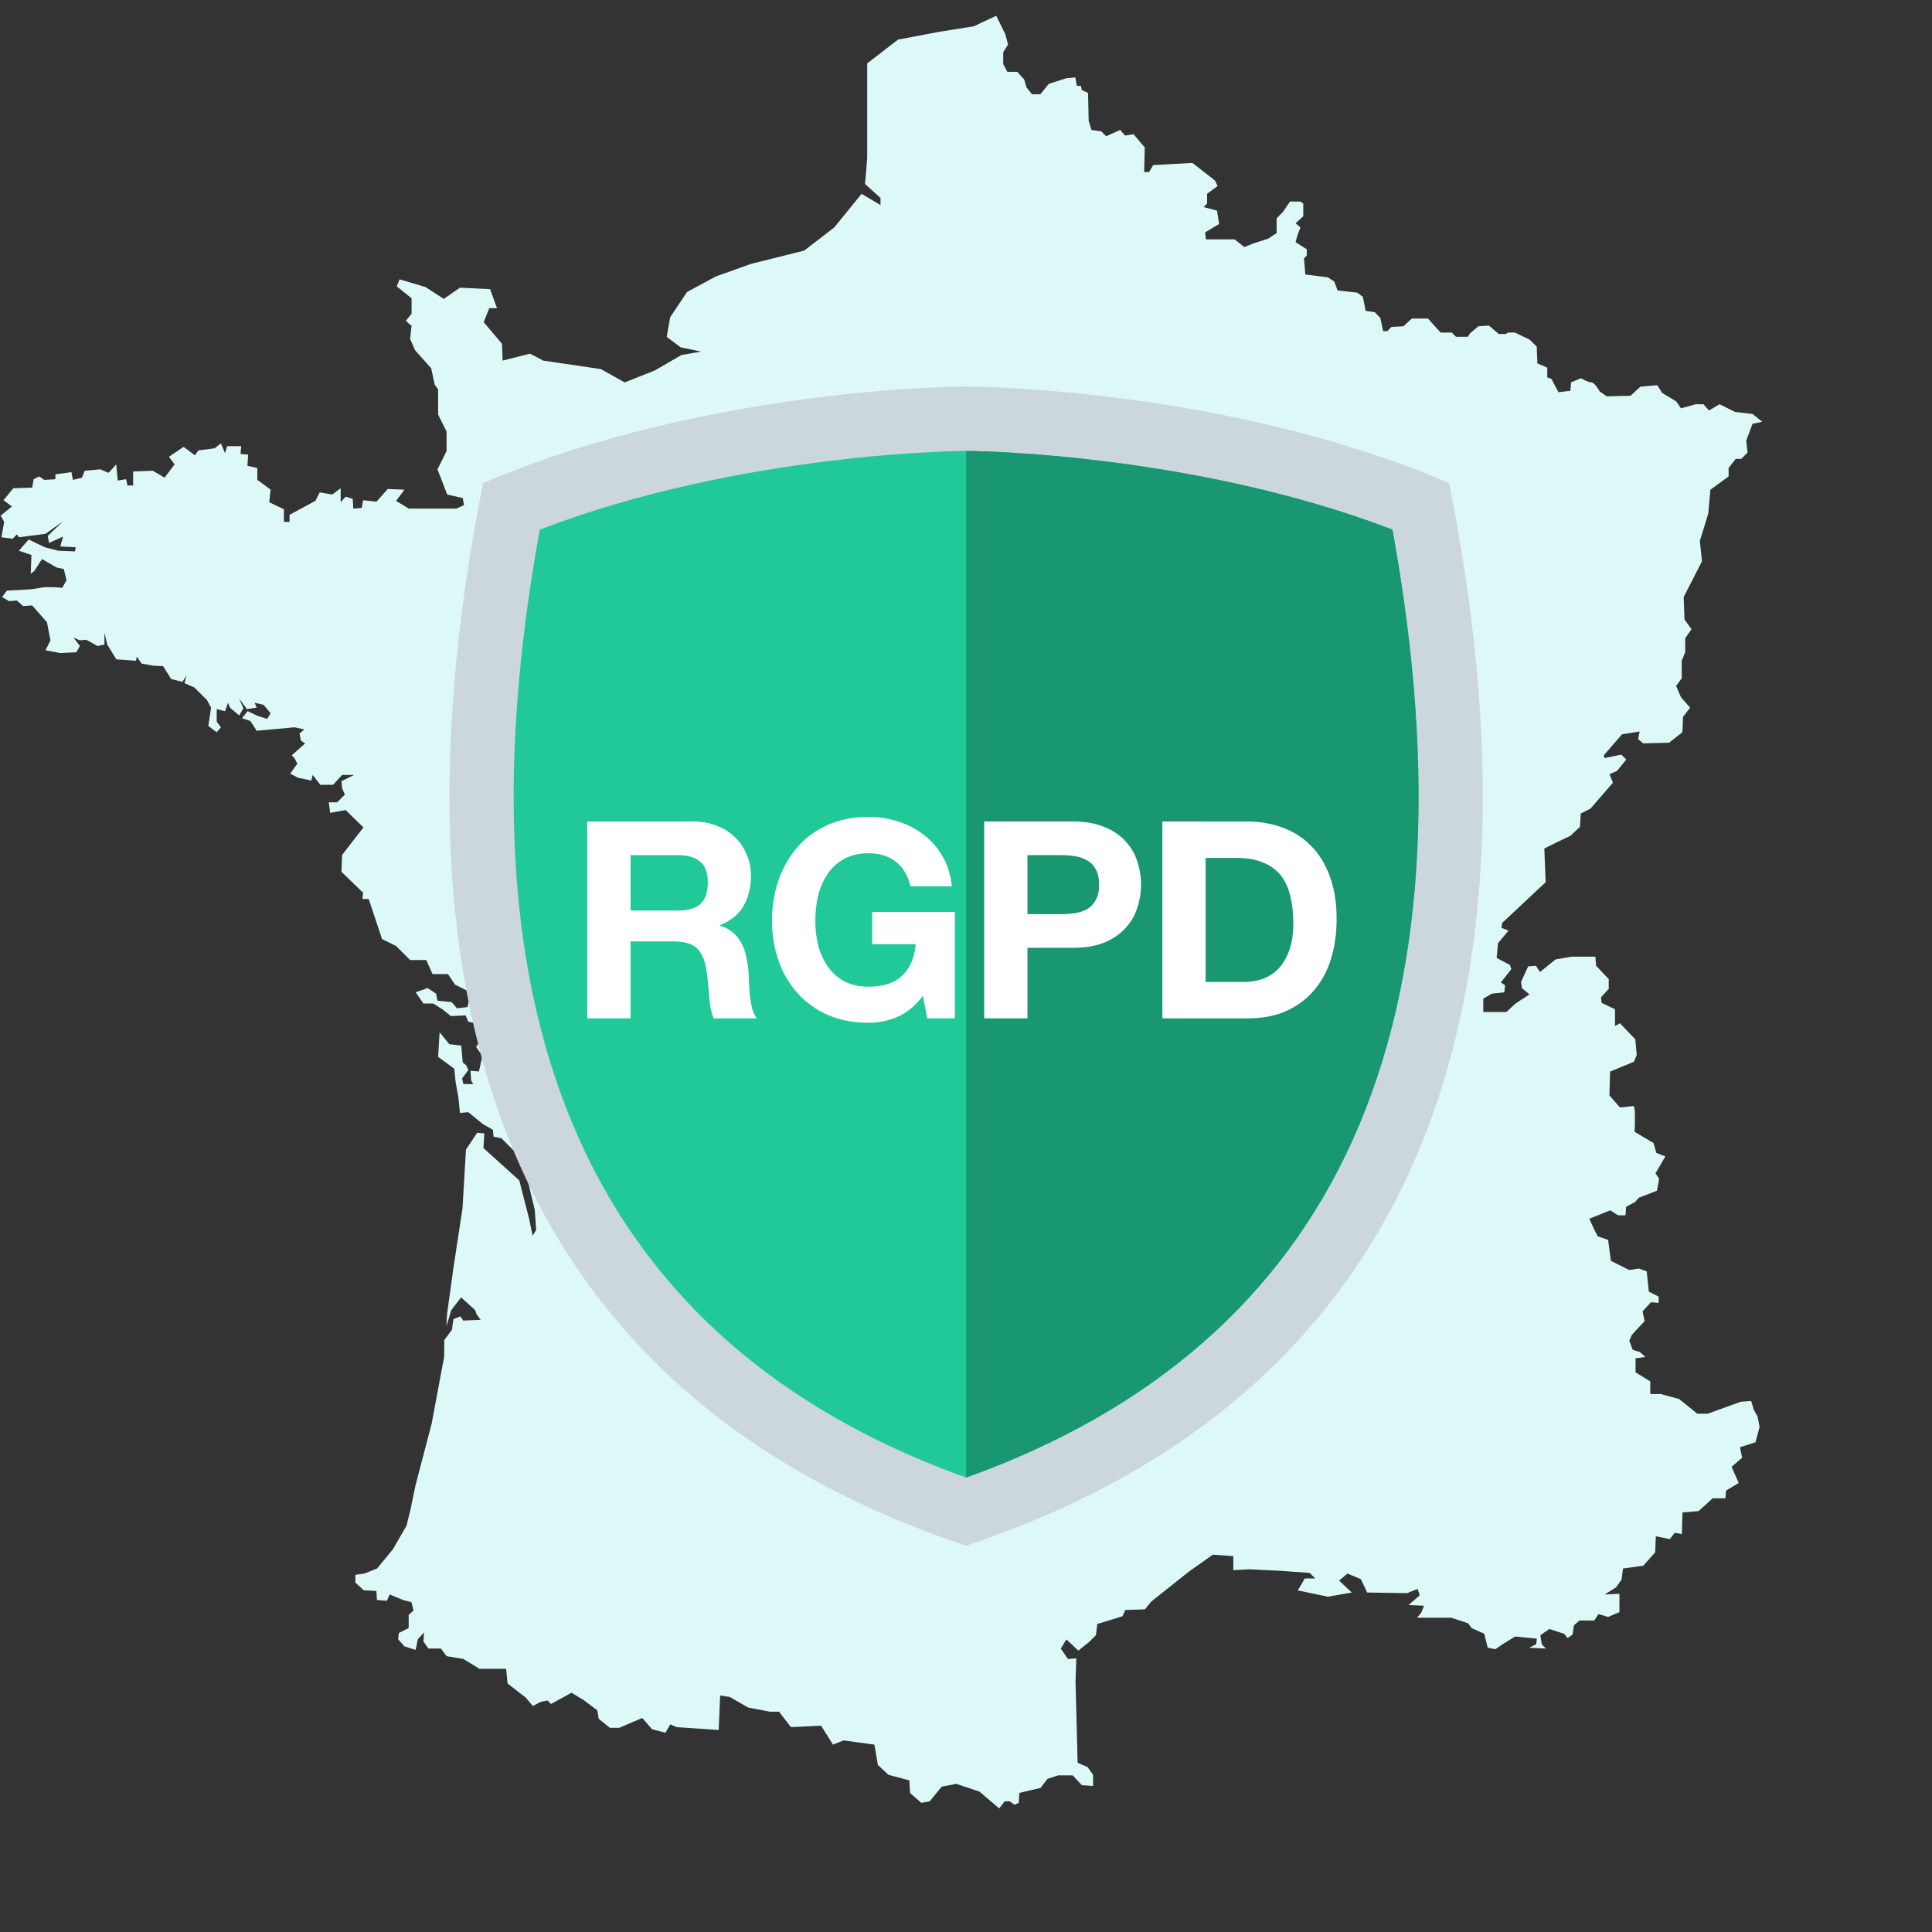
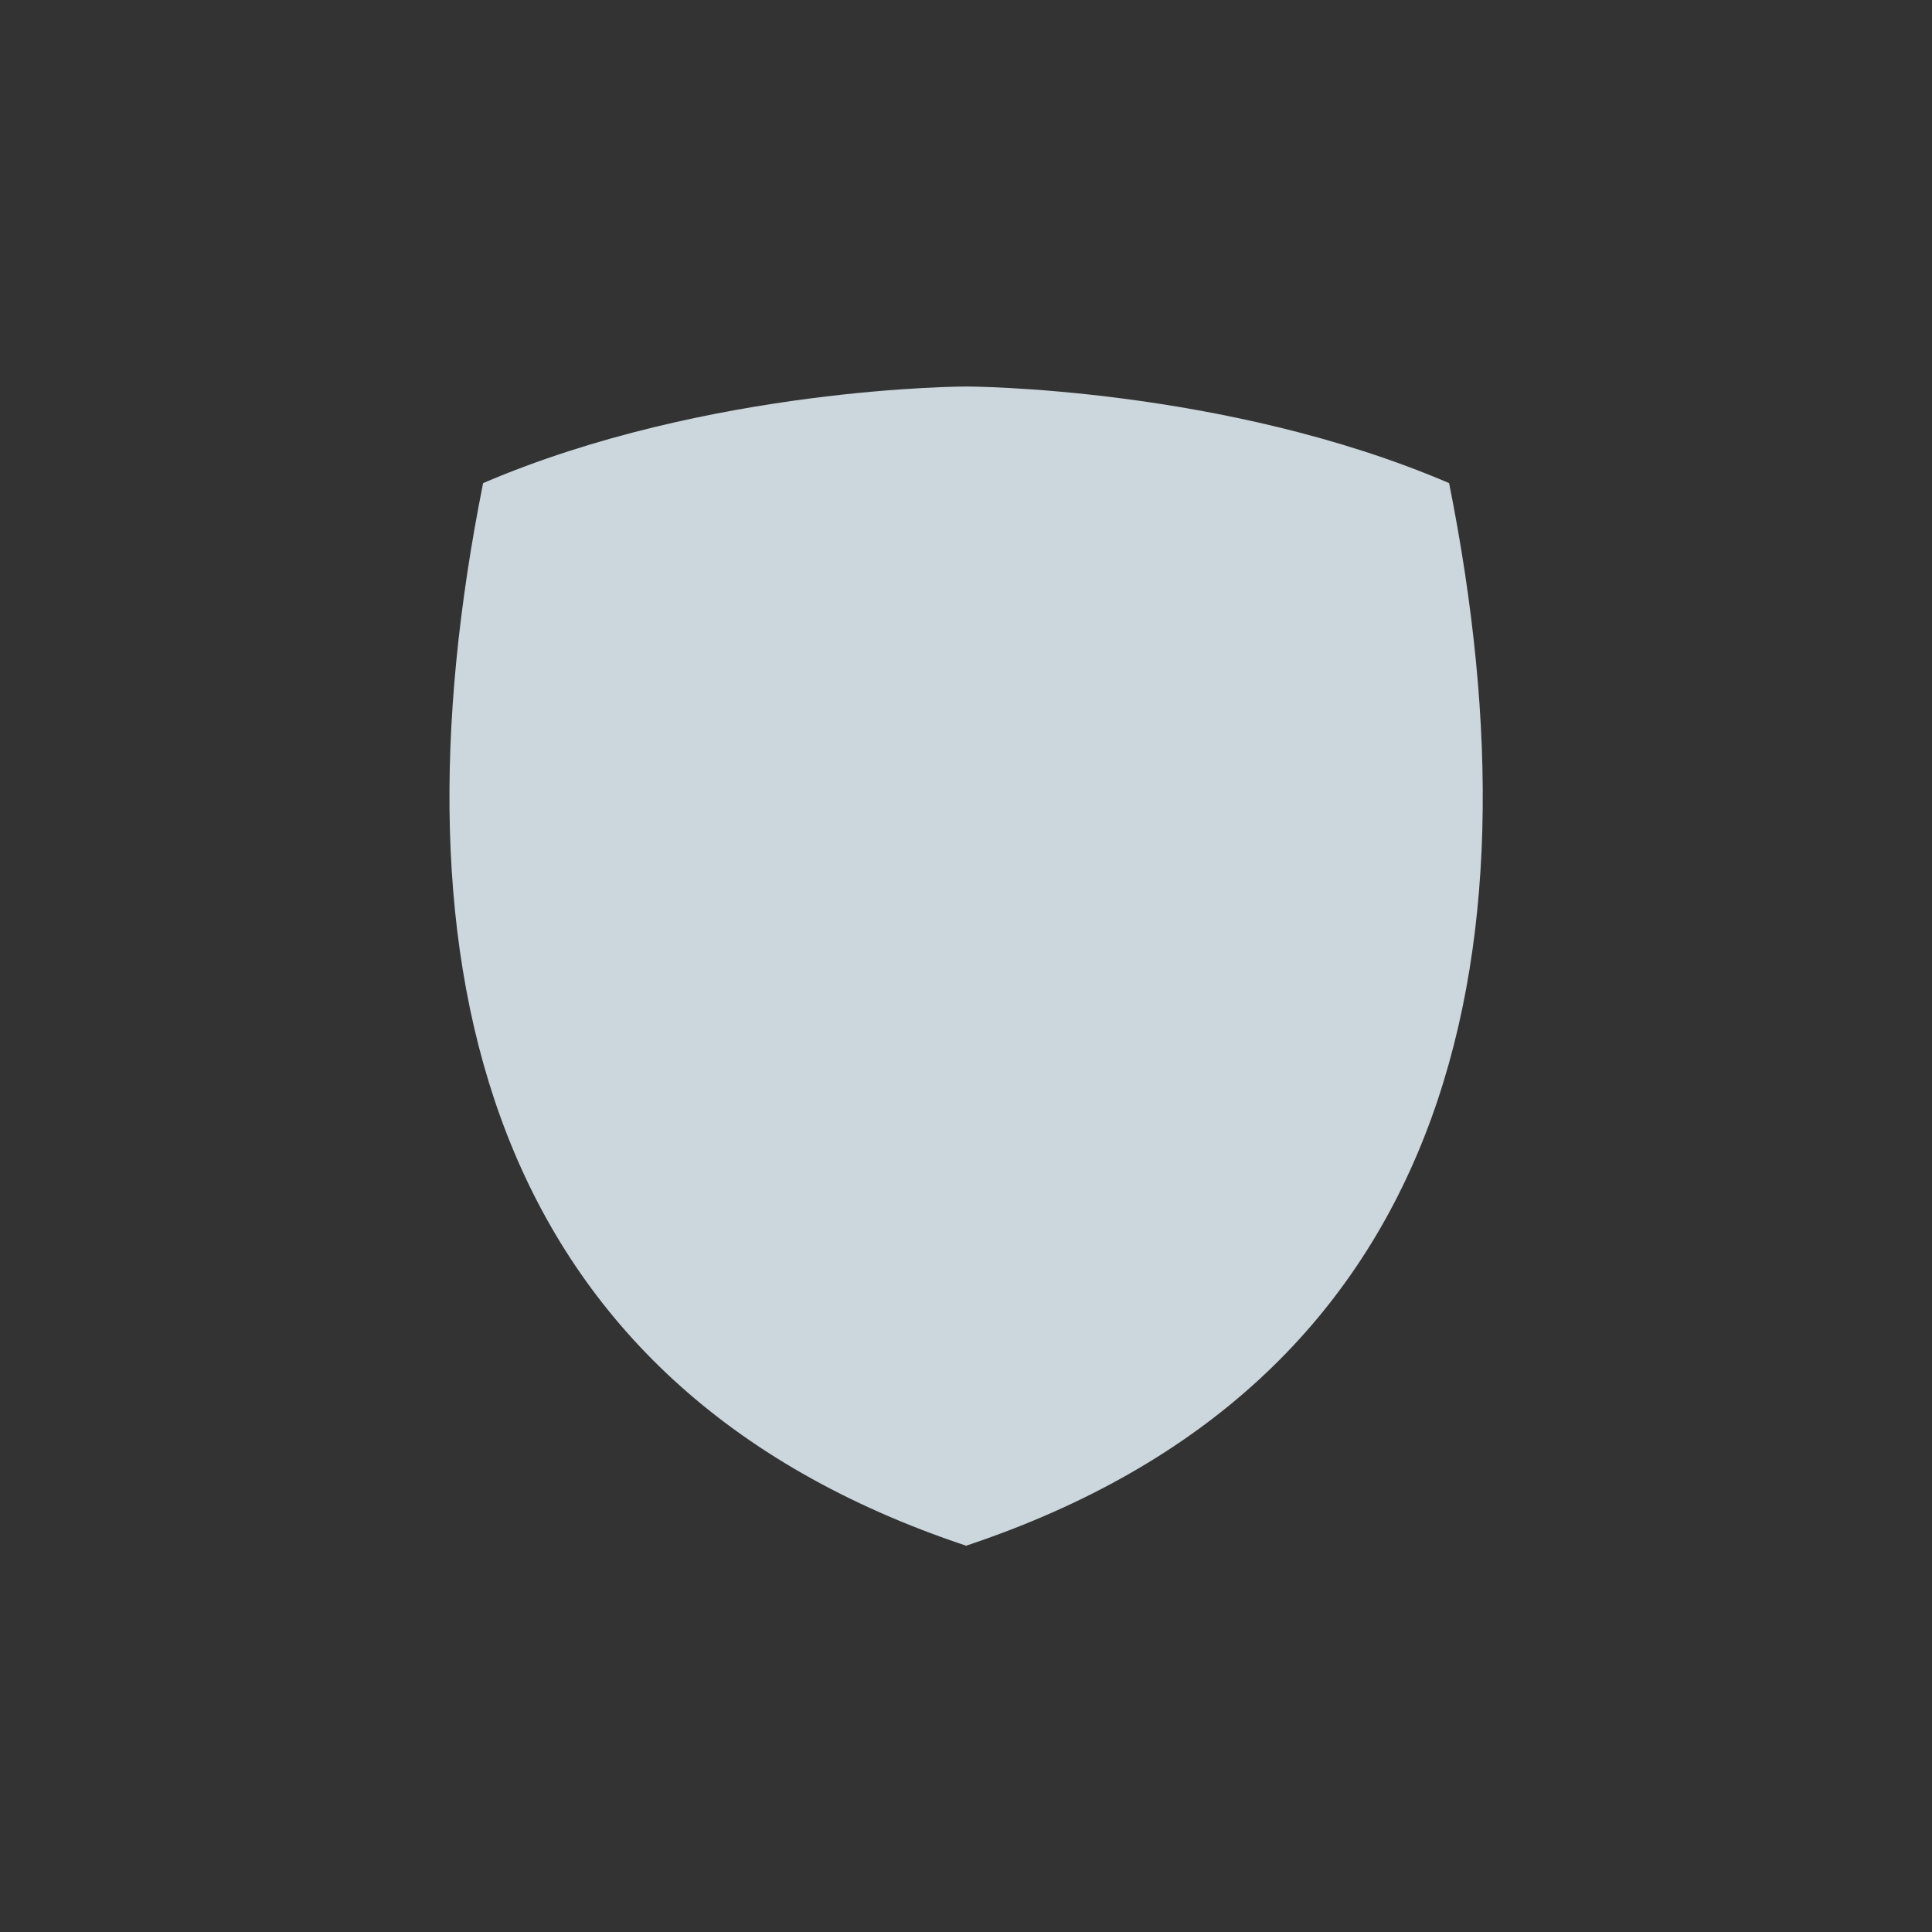
<svg xmlns="http://www.w3.org/2000/svg" xmlns:ns1="http://sodipodi.sourceforge.net/DTD/sodipodi-0.dtd" xmlns:ns2="http://www.inkscape.org/namespaces/inkscape" width="800px" height="800px" viewBox="0 0 36 36" aria-hidden="true" role="img" class="iconify iconify--twemoji" preserveAspectRatio="xMidYMid meet" version="1.1" id="svg3" ns1:docname="shield-rgpd.svg" ns2:version="1.4.2 (ebf0e940, 2025-05-08)">
  <rect x="0" y="0" width="36" height="36" fill="#333333" stroke="none" />
  <defs id="defs3" />
  <ns1:namedview id="namedview3" pagecolor="#ffffff" bordercolor="#000000" borderopacity="0.25" ns2:showpageshadow="2" ns2:pageopacity="0.0" ns2:pagecheckerboard="0" ns2:deskcolor="#d1d1d1" ns2:zoom="0.65607384" ns2:cx="280.45624" ns2:cy="405.44217" ns2:window-width="2632" ns2:window-height="1325" ns2:window-x="0" ns2:window-y="25" ns2:window-maximized="0" ns2:current-layer="svg3" />
-   <path id="France-outline" fill="#86aae0" d="M 13.063,6.551 12.685,6.473 12.423,6.277 12.488,5.911 12.802,5.441 13.337,5.152 13.991,4.918 14.984,4.67 15.544,4.239 16.054,3.612 16.407,3.821 V 3.689 l -0.288,-0.261 0.04,-0.483 v -1.764 l 0.575,-0.443 0.759,-0.144 0.652,-0.104 0.418,-0.196 0.169,0.341 0.052,0.196 -0.09,0.142 V 1.196 l 0.077,0.142 h 0.184 l 0.13,0.144 0.04,0.144 0.104,0.13 h 0.157 l 0.157,-0.194 0.326,-0.104 0.169,-0.015 0.027,0.157 h 0.077 l 0.015,0.079 0.117,0.052 0.012,0.522 0.052,0.169 0.184,0.027 0.09,0.09 0.261,-0.117 0.092,0.104 0.157,-0.025 0.209,0.247 -0.012,0.458 h 0.092 l 0.077,-0.13 0.731,-0.04 0.418,0.326 0.052,0.104 -0.196,0.144 v 0.182 l -0.065,0.067 0.249,0.065 0.04,0.249 -0.261,0.157 0.013,0.13 h 0.535 l 0.184,0.144 0.157,-0.065 0.286,-0.092 0.157,-0.104 v -0.157 -0.117 l 0.117,-0.119 0.132,-0.194 h 0.196 l 0.052,0.038 v 0.236 l -0.144,0.13 0.092,0.079 -0.052,0.13 -0.04,0.144 0.209,0.132 v 0.117 l -0.052,0.052 0.025,0.301 0.418,0.052 0.119,0.077 0.065,0.169 0.366,0.04 0.104,0.079 0.052,0.261 0.169,0.025 0.104,0.104 0.052,0.249 h 0.079 l 0.077,-0.079 0.222,-0.012 0.157,-0.144 h 0.301 l 0.236,0.261 h 0.209 l 0.077,0.079 h 0.222 l 0.04,-0.065 0.157,-0.132 0.196,-0.012 0.182,0.157 h 0.132 l 0.04,-0.027 h 0.13 l 0.274,0.132 0.132,0.13 0.012,0.313 0.184,0.079 v 0.182 l 0.077,0.027 0.132,0.249 0.222,-0.027 0.012,-0.157 0.184,-0.077 c 0.015,0.009 0.133,0.077 0.194,0.077 0.001,0 0.005,-6.72e-5 0.006,0 1.99e-4,-9e-6 0.002,1.8e-6 0.002,0 7.55e-4,4.015e-4 0.004,0.002 0.004,0.002 0.002,4.685e-4 0.004,0.001 0.006,0.002 0.003,0.001 0.006,0.003 0.008,0.004 0.056,0.031 0.121,0.145 0.13,0.161 l 0.132,0.092 0.443,-0.012 0.184,-0.169 0.313,-0.027 0.092,0.144 0.261,0.157 0.09,0.13 0.027,-0.008 0.249,-0.069 h 0.142 l 0.104,0.117 0.196,-0.117 0.288,0.144 0.326,0.038 0.182,0.144 -0.182,0.04 -0.117,0.313 0.025,0.222 -0.117,0.117 h -0.104 l -0.132,0.171 v 0.157 l -0.339,0.247 -0.04,0.445 -0.157,0.51 0.04,0.378 -0.341,0.667 0.015,0.418 0.13,0.182 -0.117,0.169 v 0.261 l -0.065,0.157 v 0.328 l -0.104,0.142 0.09,0.209 0.171,0.196 -0.132,0.169 -0.012,0.288 -0.249,0.196 -0.483,0.012 -0.092,-0.079 0.027,-0.142 -0.328,0.052 -0.339,0.391 0.013,0.052 0.313,-0.065 0.092,0.092 -0.169,0.209 -0.144,0.065 0.065,0.157 -0.418,0.483 -0.182,0.092 -0.015,0.249 -0.182,0.169 -0.196,0.092 -0.286,0.142 0.025,0.627 -0.809,0.759 -0.015,0.092 0.132,0.052 -0.196,0.234 -0.025,0.274 0.247,0.132 0.027,0.077 -0.196,0.249 0.079,0.052 -0.015,0.132 -0.234,0.025 -0.157,0.092 v 0.249 h 0.431 l 0.169,-0.157 0.261,-0.171 -0.142,-0.117 -0.015,-0.117 0.132,-0.288 0.144,-0.012 0.077,0.117 0.288,-0.234 0.299,-0.052 h 0.445 l 0.012,0.169 0.236,0.249 v 0.182 l -0.144,0.157 0.012,0.104 0.249,0.119 v 0.194 0.119 l 0.092,-0.052 0.286,0.299 0.027,0.288 -0.052,0.13 -0.445,0.184 -0.006,0.228 -0.006,0.215 0.196,0.224 c 0,0 0.194,-0.014 0.247,-0.027 2.01e-4,0 0.002,-5e-6 0.002,0 2.01e-4,-5e-6 0.002,-9e-6 0.002,0 2e-4,-2e-6 0.002,10e-6 0.002,0 -1.3e-5,1.33e-4 -4e-6,0.002 0,0.002 1.99e-4,-6e-6 0.002,1.3e-5 0.002,0 3.35e-4,3.32e-4 0.002,0.002 0.002,0.002 8.54e-4,10e-4 0.003,0.004 0.004,0.006 0.034,0.072 0.012,0.472 0.012,0.472 l 0.353,0.209 0.052,0.184 0.169,0.065 -0.184,0.313 0.067,0.104 -0.04,0.222 -0.341,0.132 -0.065,0.077 -0.169,0.092 -0.012,0.157 H 30.149 l -0.144,-0.092 -0.391,0.157 0.004,0.008 0.086,0.188 0.067,0.132 0.194,0.065 0.052,0.391 0.341,0.171 0.182,-0.027 0.144,0.052 0.04,0.378 0.182,0.092 v 0.117 l -0.142,-0.012 -0.157,0.169 0.038,0.184 -0.234,0.249 -0.052,0.117 0.065,0.169 0.132,0.04 0.104,0.092 -0.184,0.025 v 0.261 l 0.274,0.169 v 0.236 h 0.196 l 0.341,0.092 0.339,0.274 h 0.196 l 0.614,-0.222 0.194,-0.015 0.052,0.171 0.067,0.117 0.038,0.196 -0.077,0.286 -0.288,0.092 0.04,0.196 -0.196,0.169 0.132,0.301 -0.236,0.142 -0.012,0.144 H 31.913 L 31.651,28.157 31.351,28.182 l -0.012,0.405 -0.132,-0.027 -0.092,0.119 -0.261,-0.052 -0.012,0.299 -0.222,0.249 -0.378,0.052 -0.027,0.209 -0.104,0.144 -0.209,0.13 0.274,-0.012 v 0.341 l -0.209,0.09 -0.182,-0.052 -0.079,0.119 h -0.274 l -0.104,0.09 -0.025,0.171 -0.092,0.065 -0.065,-0.079 -0.079,-0.025 -0.196,-0.065 -0.169,0.117 0.027,0.169 0.077,0.079 -0.313,-0.015 0.132,-0.065 0.012,-0.104 -0.405,-0.04 -0.234,0.144 -0.132,0.092 -0.144,-0.027 -0.065,-0.261 -0.234,-0.104 -0.067,-0.09 -0.313,-0.104 h -0.64 l 0.079,-0.092 0.052,-0.132 -0.288,-0.012 0.209,-0.182 -0.04,-0.119 -0.194,0.079 -0.746,-0.012 -0.117,-0.249 -0.249,-0.104 -0.157,0.13 0.236,0.224 -0.445,0.077 -0.56,-0.117 0.13,-0.222 h 0.196 l -0.104,-0.104 -0.55,-0.04 -0.414,-0.019 -0.161,-0.008 -0.299,0.015 v -0.261 l -0.201,-0.015 -0.18,-0.012 -0.443,0.313 -0.706,0.562 -0.117,0.144 -0.366,0.012 -0.052,0.117 -0.47,0.144 -0.008,0.071 -0.017,0.138 -0.132,0.13 -0.196,0.157 -0.222,-0.209 -0.104,0.171 0.132,0.194 0.157,-0.012 -0.015,0.431 0.01,0.374 0.029,1.141 0.184,0.079 0.104,0.144 v 0.209 l -0.209,-0.015 -0.171,-0.182 h -0.274 l -0.196,0.065 -0.13,0.169 -0.393,0.092 -0.012,0.184 -0.077,0.038 -0.092,-0.065 h -0.092 l -0.104,0.132 -0.366,-0.313 -0.431,-0.144 -0.274,0.052 -0.224,0.274 -0.157,0.027 -0.209,-0.184 -0.012,-0.234 -0.391,-0.104 -0.196,-0.184 -0.023,-0.138 -0.042,-0.24 -0.575,-0.079 -0.196,0.079 -0.222,-0.353 -0.562,0.027 -0.222,-0.288 h -0.171 l -0.403,-0.077 -0.071,-0.04 -0.27,-0.157 -0.182,-0.027 -0.027,0.642 -0.531,-0.036 -0.253,-0.017 -0.117,-0.052 -0.092,0.157 -0.249,-0.067 -0.182,-0.209 -0.431,0.184 h -0.172 l -0.209,-0.169 -0.025,-0.157 -0.261,-0.196 -0.222,-0.132 -0.033,0.019 -0.228,0.125 -0.119,0.065 -0.065,-0.065 -0.13,0.027 -0.144,0.077 L 9.796,31.631 9.458,31.37 9.431,31.096 H 8.935 L 8.634,30.912 8.321,30.86 8.216,30.718 H 7.982 l -0.092,-0.132 0.012,-0.169 -0.117,0.13 -0.04,0.196 -0.209,-0.065 -0.117,-0.132 0.012,-0.117 0.184,-0.092 v -0.247 l 0.09,-0.079 -0.038,-0.157 -0.157,-0.04 -0.249,-0.104 -0.052,0.119 -0.184,-0.015 -0.012,-0.169 -0.234,-0.012 -0.157,-0.144 v -0.144 l 0.169,-0.025 0.234,-0.092 0.301,-0.366 0.054,-0.096 0.194,-0.334 0.077,-0.313 0.092,-0.445 0.301,-1.149 0.233,-1.248 0.001,-0.305 0.144,-0.196 0.027,-0.196 0.13,-0.052 0.052,0.079 0.326,-0.015 -0.077,-0.104 -0.027,-0.077 -0.261,-0.236 -0.182,0.236 -0.092,0.301 0.012,-0.224 0.119,-0.861 0.169,-1.11 0.065,-1.097 0.209,-0.313 0.132,0.012 -0.015,0.274 0.667,0.602 0.184,0.717 0.065,0.313 0.065,-0.104 -0.025,-0.378 -0.092,-0.378 -0.019,-0.084 L 9.759,21.626 9.341,21.208 9.196,21.181 9.184,21.052 9,20.947 8.726,20.724 8.57,20.738 8.542,20.45 8.49,20.163 8.465,19.915 8.164,19.693 8.191,19.235 l 0.182,0.222 0.222,0.027 0.027,0.313 0.065,0.052 0.04,0.09 -0.117,0.157 0.025,0.104 h 0.184 l -0.04,-0.065 -0.012,-0.182 0.157,0.012 0.065,-0.288 -0.117,-0.169 0.052,-0.077 0.157,0.025 0.012,-0.144 -0.117,-0.052 -0.067,-0.182 -0.182,-0.04 -0.052,-0.117 -0.274,0.012 -0.144,-0.117 -0.184,-0.117 H 7.89 l -0.144,-0.209 0.222,-0.079 0.157,0.104 0.027,0.132 0.261,0.025 0.104,0.117 0.196,-0.025 0.025,-0.132 0.209,-0.169 -0.096,-0.088 -0.073,-0.069 -0.012,0.184 L 8.478,18.347 8.348,18.151 H 8.06 L 7.943,17.889 H 7.642 L 7.38,17.627 7.119,17.498 6.87,16.752 H 6.753 L 6.766,16.635 6.362,16.244 6.375,15.93 6.772,15.418 6.44,15.094 6.153,15.147 6.126,14.95 H 6.283 L 6.427,14.806 6.375,14.689 6.362,14.557 6.597,14.44 H 6.375 L 6.206,14.624 H 5.97 l -0.144,-0.184 -0.025,0.104 -0.249,-0.052 -0.144,-0.077 0.132,-0.184 -0.052,-0.104 -0.052,-0.052 0.249,-0.222 -0.079,-0.055 -0.025,-0.129 0.09,-0.077 -0.182,-0.04 -0.706,0.065 -0.117,-0.182 -0.157,-0.052 0.104,-0.132 0.196,0.092 0.169,0.052 0.065,-0.104 -0.13,-0.157 -0.169,-0.04 0.038,0.092 -0.182,0.027 -0.144,-0.196 0.079,0.182 -0.079,0.132 -0.169,-0.144 -0.04,-0.092 -0.052,0.157 -0.157,-0.038 v 0.234 l 0.079,0.104 -0.079,0.092 -0.157,-0.117 0.027,-0.171 0.025,-0.169 -0.077,-0.144 -0.236,-0.234 -0.182,-0.079 0.038,-0.142 -0.077,0.117 -0.209,-0.052 -0.152,-0.241 -0.175,-0.007 -0.224,-0.04 -0.09,-0.13 -0.015,0.077 L 2.168,12.286 1.999,12.012 1.946,11.788 v 0.224 l -0.13,0.025 -0.209,-0.117 -0.119,0.012 -0.117,-0.052 0.117,0.157 -0.065,0.117 -0.301,0.015 -0.274,-0.052 0.092,-0.184 -0.065,-0.339 -0.276,-0.313 -0.169,0.012 -0.117,-0.104 -0.144,0.013 -0.13,-0.077 0.09,-0.119 0.445,-0.025 0.261,-0.04 h 0.157 l 0.169,0.012 0.079,-0.142 -0.052,-0.209 -0.132,-0.027 -0.274,-0.157 -0.144,0.222 -0.065,0.052 0.013,-0.351 -0.234,-0.079 0.182,-0.209 0.301,0.144 0.249,0.065 0.313,0.012 0.013,-0.077 L 1.123,10.183 1.175,9.999 0.914,10.116 0.889,9.986 1.175,9.713 0.849,9.947 0.354,10.011 0.314,9.959 0.235,10.039 0.026,10.011 0.078,9.725 0.013,9.608 0.222,9.437 0.065,9.32 0.249,9.098 l 0.351,-0.012 0.027,-0.157 0.104,-0.052 0.092,0.065 0.209,-0.012 v -0.092 l 0.299,-0.04 0.027,0.144 0.169,-0.04 0.052,-0.13 0.288,-0.027 0.157,0.065 0.142,-0.157 0.027,0.301 0.157,-0.025 0.025,0.117 H 2.481 V 8.785 L 2.847,8.772 3.067,8.9 3.253,8.653 3.148,8.511 3.422,8.327 3.631,8.484 3.698,8.392 3.997,8.354 4.116,8.262 4.193,8.444 4.233,8.314 H 4.494 L 4.482,8.459 4.624,8.471 4.611,8.68 4.795,8.72 V 8.941 L 5.042,9.123 5.017,9.359 5.29,9.489 V 9.725 H 5.395 V 9.593 L 5.878,9.332 5.957,9.175 6.191,9.215 6.348,9.098 v 0.261 l 0.092,-0.104 0.132,0.04 0.012,0.182 0.157,-0.012 0.025,-0.144 0.249,0.027 0.084,-0.094 0.125,-0.142 0.313,0.012 -0.157,0.209 0.236,0.144 H 8.258 8.505 L 8.647,9.412 8.622,9.28 8.333,9.215 8.152,8.745 8.321,8.406 V 8.041 L 8.164,7.727 V 7.257 L 8.099,7.165 8.035,6.864 7.734,6.525 7.642,6.316 7.669,6.068 7.629,6.041 7.564,5.976 7.669,5.846 V 5.558 L 7.393,5.336 7.445,5.205 7.93,5.349 8.269,5.57 8.57,5.361 9.132,5.388 9.261,5.742 H 9.117 l -0.104,0.261 0.341,0.403 0.012,0.313 0.123,-0.031 0.387,-0.098 0.249,0.13 1.07,0.157 0.445,0.249 0.56,-0.222 0.497,-0.288 0.305,-0.054" style="fill:#dcf9f8;fill-opacity:1;stroke-width:0.472;stroke-dasharray:none" />
  <g id="g1" transform="matrix(0.6,0,0,0.6,7.202,7.202)">
    <path fill="#ccd6dd" d="M 33,3 C 26,0 18,0 18,0 18,0 10,0 3,3 0,18 3,31 18,36 33,31 36,18 33,3 Z" id="path1" />
-     <path fill="#55acee" d="M 18,33.884 C 6.412,29.729 1.961,19.831 4.76,4.444 11.063,2.029 17.928,2 18,2 18.071,2 24.958,2.04 31.24,4.444 34.039,19.831 29.588,29.729 18,33.884 Z" id="path2" ns1:nodetypes="ccscc" style="fill:#20c997;fill-opacity:1" />
-     <path fill="#269" d="M 31.24,4.444 C 24.958,2.04 18.071,2 18,2 V 33.884 C 29.588,29.729 34.039,19.831 31.24,4.444 Z" id="path3" style="fill:#189771;fill-opacity:1" />
-     <path style="font-weight:bold;font-size:8.563px;line-height:1.1;font-family:'Helvetica Neue';-inkscape-font-specification:'Helvetica Neue Bold';letter-spacing:-0.178px;fill:#ffffff;stroke-width:0.561;stroke-linejoin:bevel" d="m 7.58,16.275 v -1.721 h 1.473 q 0.462,0 0.694,0.206 0.231,0.197 0.231,0.642 0,0.462 -0.231,0.668 -0.231,0.206 -0.694,0.206 z M 6.235,13.509 v 6.114 h 1.344 v -2.389 h 1.344 q 0.505,0 0.728,0.223 0.223,0.223 0.291,0.702 0.051,0.368 0.077,0.771 0.026,0.402 0.137,0.694 h 1.344 q -0.094,-0.128 -0.146,-0.308 -0.043,-0.188 -0.069,-0.394 -0.017,-0.206 -0.026,-0.402 -0.009,-0.197 -0.017,-0.343 -0.017,-0.231 -0.069,-0.462 -0.043,-0.231 -0.146,-0.42 -0.103,-0.197 -0.265,-0.334 -0.163,-0.146 -0.411,-0.214 v -0.017 q 0.514,-0.206 0.736,-0.599 0.231,-0.394 0.231,-0.933 0,-0.351 -0.128,-0.651 -0.12,-0.308 -0.36,-0.539 Q 10.603,13.774 10.269,13.646 9.943,13.509 9.532,13.509 Z m 10.423,5.42 0.137,0.694 h 0.856 v -3.305 h -2.569 v 1.002 h 1.353 q -0.06,0.642 -0.428,0.985 -0.36,0.334 -1.028,0.334 -0.454,0 -0.771,-0.171 -0.317,-0.18 -0.514,-0.471 -0.197,-0.291 -0.291,-0.651 -0.086,-0.368 -0.086,-0.754 0,-0.402 0.086,-0.779 0.094,-0.377 0.291,-0.668 0.197,-0.3 0.514,-0.471 0.317,-0.18 0.771,-0.18 0.488,0 0.831,0.257 0.343,0.257 0.462,0.771 h 1.284 q -0.051,-0.522 -0.283,-0.925 -0.231,-0.402 -0.591,-0.676 -0.351,-0.274 -0.796,-0.411 -0.437,-0.146 -0.908,-0.146 -0.702,0 -1.267,0.248 -0.557,0.248 -0.942,0.685 -0.385,0.437 -0.591,1.028 -0.206,0.582 -0.206,1.267 0,0.668 0.206,1.25 0.206,0.574 0.591,1.002 0.385,0.428 0.942,0.676 0.565,0.24 1.267,0.24 0.445,0 0.882,-0.18 0.437,-0.188 0.796,-0.651 z m 3.247,-2.543 v -1.832 h 1.045 q 0.231,0 0.445,0.034 0.214,0.034 0.377,0.137 0.163,0.094 0.257,0.274 0.103,0.18 0.103,0.471 0,0.291 -0.103,0.471 -0.094,0.18 -0.257,0.283 -0.163,0.094 -0.377,0.128 -0.214,0.034 -0.445,0.034 z m -1.344,-2.877 v 6.114 h 1.344 v -2.192 h 1.413 q 0.574,0 0.976,-0.163 0.402,-0.171 0.651,-0.445 0.257,-0.274 0.368,-0.625 0.12,-0.36 0.12,-0.728 0,-0.377 -0.12,-0.728 -0.111,-0.351 -0.368,-0.625 -0.248,-0.274 -0.651,-0.437 -0.402,-0.171 -0.976,-0.171 z m 6.878,4.984 v -3.853 h 0.959 q 0.497,0 0.831,0.146 0.343,0.137 0.548,0.402 0.206,0.265 0.291,0.642 0.094,0.368 0.094,0.831 0,0.505 -0.128,0.856 -0.128,0.351 -0.343,0.574 -0.214,0.214 -0.488,0.308 -0.274,0.094 -0.565,0.094 z m -1.344,-4.984 v 6.114 h 2.637 q 0.702,0 1.216,-0.231 0.522,-0.24 0.865,-0.651 0.351,-0.411 0.522,-0.976 0.171,-0.565 0.171,-1.233 0,-0.762 -0.214,-1.327 -0.206,-0.565 -0.582,-0.942 -0.368,-0.377 -0.882,-0.565 -0.505,-0.188 -1.096,-0.188 z" id="text3" aria-label="RGPD" />
  </g>
</svg>